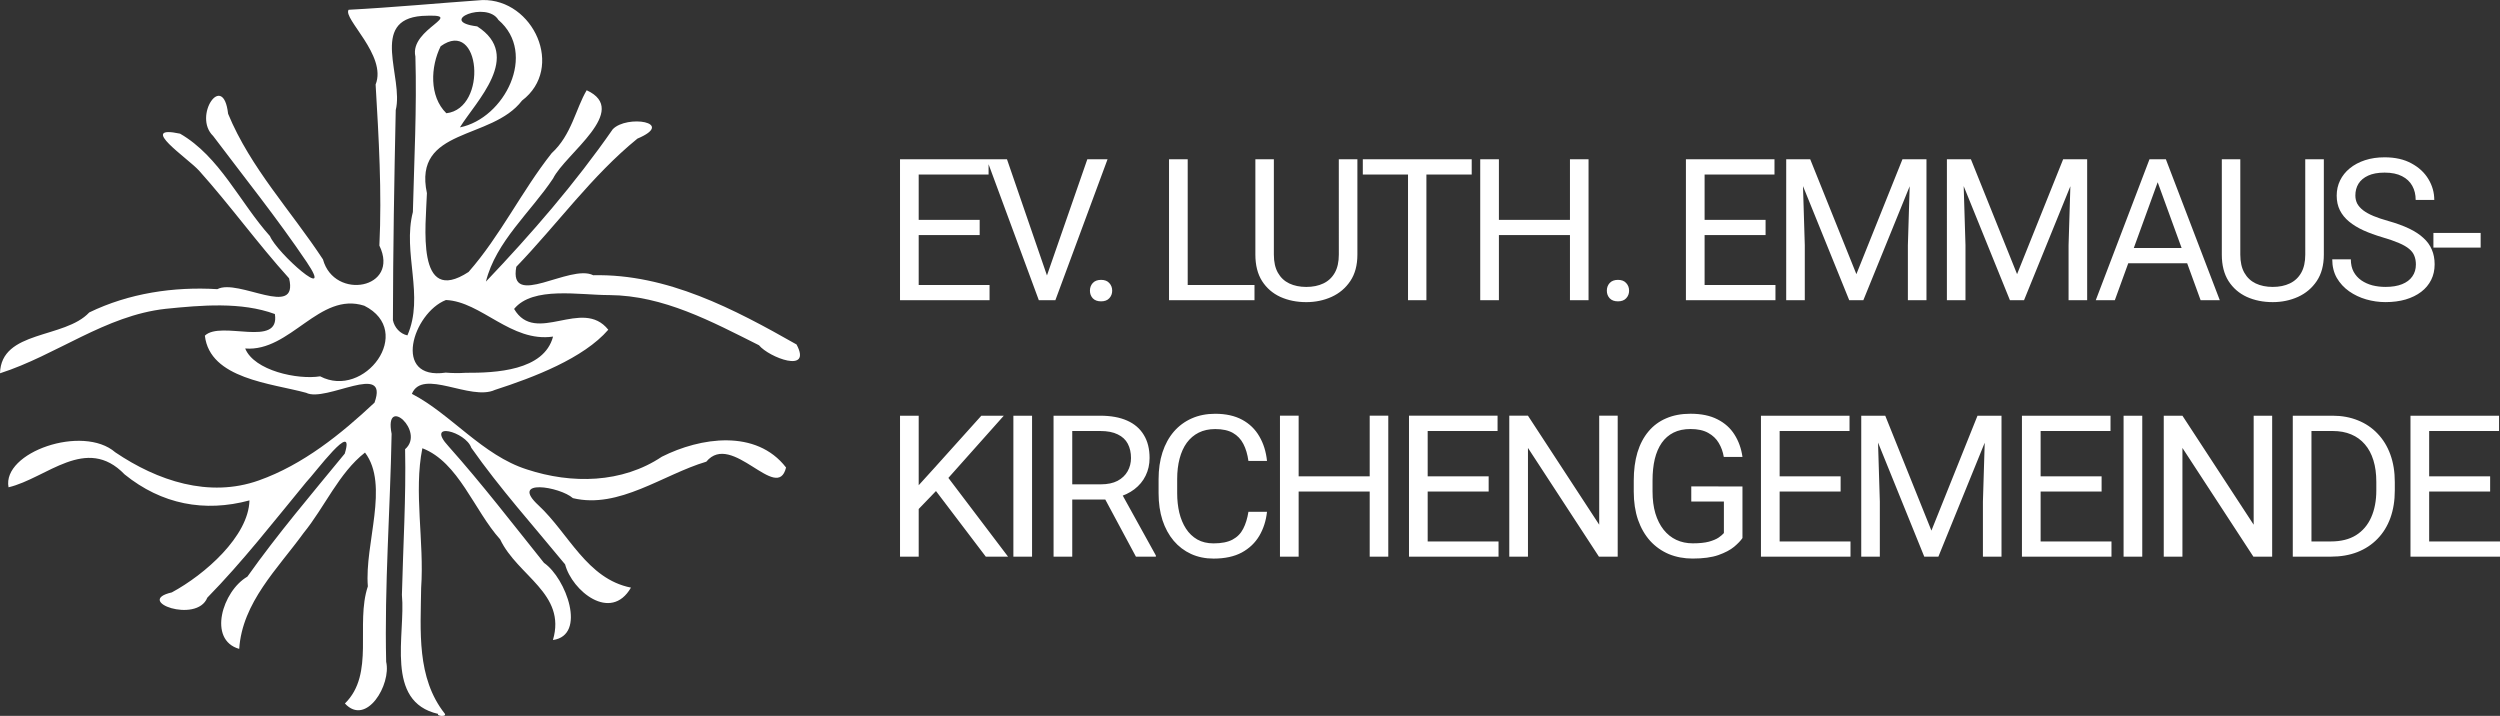
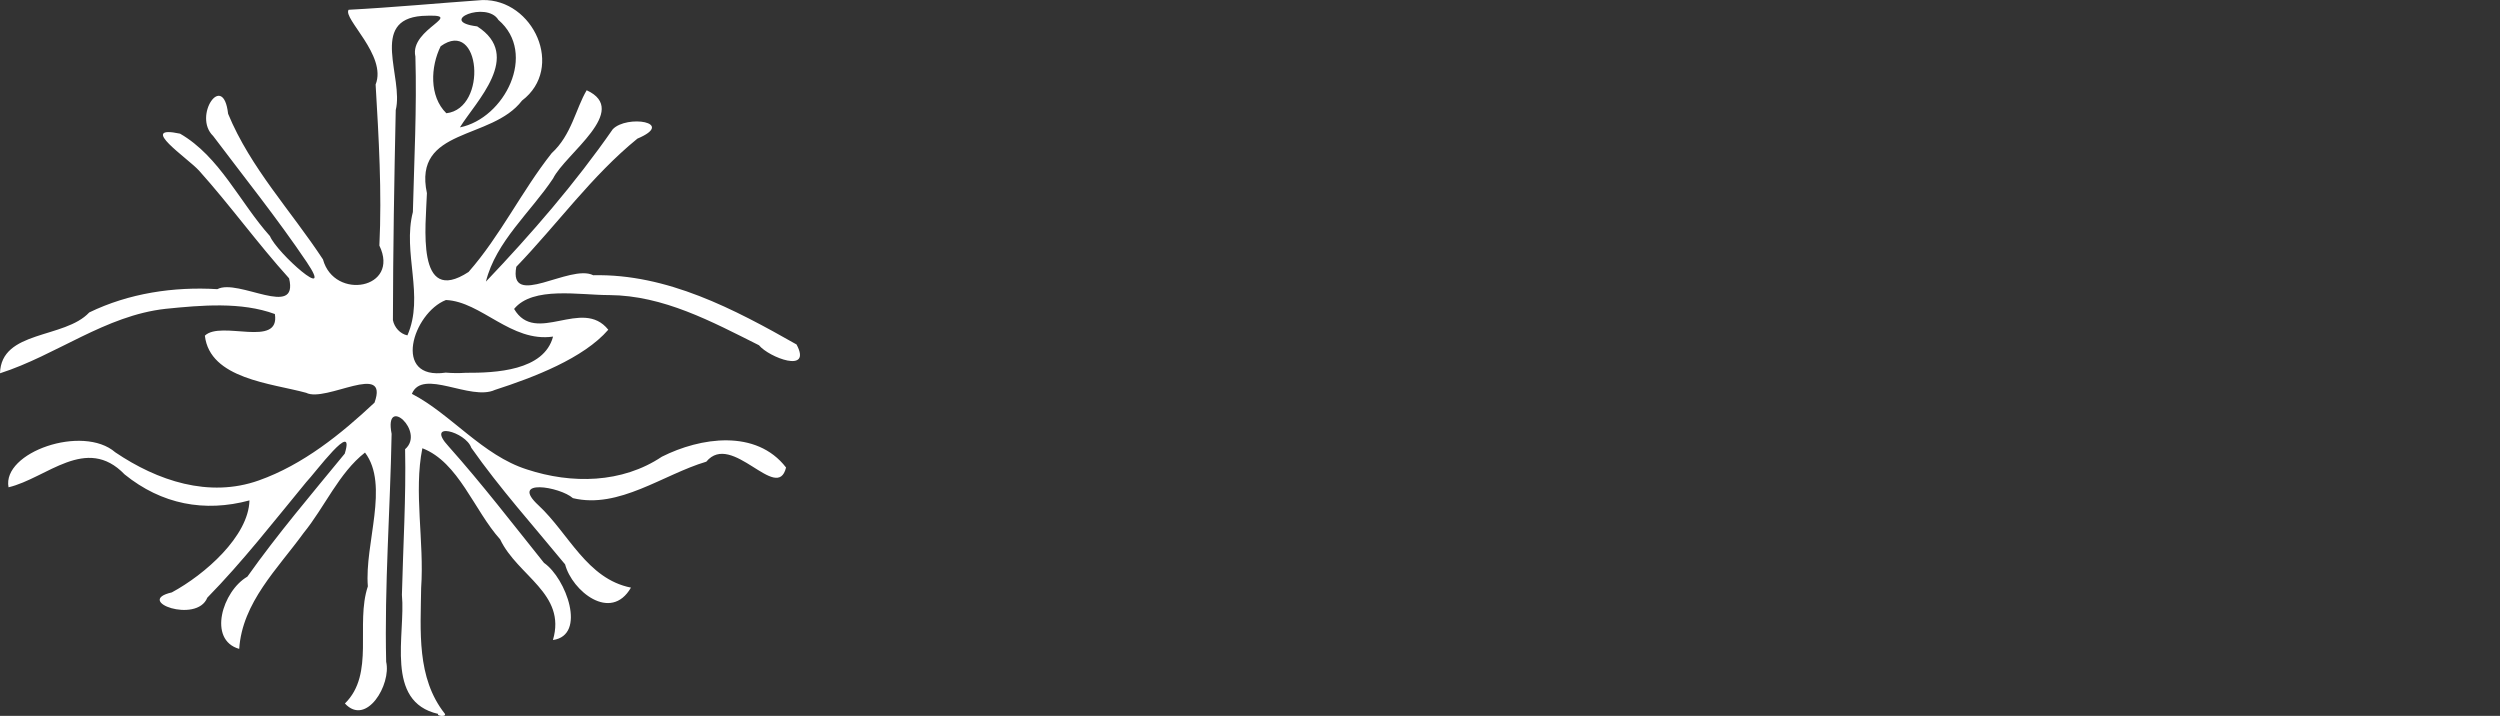
<svg xmlns="http://www.w3.org/2000/svg" width="250" height="71.59" version="1.1" viewBox="0 0 250 71.59">
  <rect x="0" y="0" width="250" height="71.59" fill="#333333" stroke="none" />
  <g transform="translate(0 -14.205)" fill="#fff">
-     <path d="m43.821 85.597c-5.382-1.211-3.245-7.937-3.63-11.9 0.118-4.857 0.421-9.713 0.319-14.573 2.053-1.758-2.126-5.503-1.349-1.536-0.139 7.601-0.722 15.19-0.545 22.794 0.531 2.28-1.986 6.493-4.125 4.171 3.019-2.961 1.027-7.921 2.294-11.715-0.347-4.253 2.175-10.12-0.285-13.377-2.609 2.037-4.029 5.451-6.144 8.046-2.582 3.565-6.127 6.935-6.436 11.587-3.177-0.905-1.67-5.789 0.817-7.225 3.027-4.274 6.426-8.26 9.738-12.301 1.091-3.574-2.977 1.944-3.869 2.87-3.22 3.905-6.338 7.928-9.876 11.536-1.046 2.628-7.362 0.341-3.548-0.529 3.313-1.785 7.673-5.621 7.765-9.2-4.495 1.213-8.779 0.397-12.481-2.595-3.848-3.998-7.794 0.38-11.612 1.284-0.668-3.501 7.429-6.317 10.679-3.495 4.207 2.842 9.361 4.582 14.347 2.809 4.419-1.567 8.228-4.641 11.572-7.78 1.49-4.151-4.879 0.024-6.834-0.983-3.474-0.953-9.636-1.39-10.131-5.714 1.616-1.564 7.547 1.272 7.001-2.163-3.36-1.237-7.344-0.883-10.929-0.521-6.03 0.67-10.908 4.632-16.559 6.447 0.11-4.33 6.448-3.43 8.925-6.085 3.959-1.919 8.439-2.593 12.808-2.328 2.086-1.107 8.158 3.003 7.176-1.083-3.139-3.473-5.884-7.288-8.998-10.764-1.143-1.26-6.223-4.621-1.907-3.704 3.973 2.293 5.979 6.886 8.992 10.247 0.705 1.706 6.557 6.862 3.662 2.574-2.925-4.335-6.206-8.421-9.346-12.59-2.056-1.986 1.01-6.533 1.499-2.216 2.23 5.404 6.31 9.721 9.486 14.561 1.133 4.144 7.733 2.939 5.641-1.383 0.259-5.371-0.062-10.77-0.376-16.107 1.162-2.894-3.316-6.621-2.699-7.474 4.468-0.237 8.936-0.659 13.389-0.973 5.094-0.095 8.247 6.794 3.951 10.053-3.05 4.002-10.916 2.67-9.511 9.261-0.102 3.178-1.14 11.344 4.164 7.878 3.184-3.623 5.307-8.08 8.309-11.877 1.995-1.819 2.414-4.471 3.503-6.294 4.401 2.028-2.136 6.347-3.359 8.822-2.248 3.375-5.728 6.315-6.717 10.314 4.552-4.78 8.949-9.858 12.68-15.233 1.411-1.479 6.345-0.7 2.467 0.935-4.572 3.719-8.032 8.585-12.108 12.814-0.798 4.279 5.379-0.329 7.693 0.846 7.383-0.164 14.104 3.392 20.329 6.923 1.591 2.966-2.764 1.29-3.756 0.077-4.724-2.364-9.556-4.981-14.974-5.016-2.934 0.01-7.635-0.913-9.514 1.386 2.153 3.676 6.811-1.194 9.419 2.079-2.469 2.854-7.444 4.763-11.334 6.017-2.46 1.141-7.23-2.196-8.308 0.393 3.896 2.015 7.071 6.156 11.507 7.561 4.459 1.466 9.499 1.4 13.494-1.274 3.848-1.935 9.432-2.786 12.418 1.082-0.879 3.604-5.417-3.673-7.976-0.584-4.318 1.282-8.734 4.756-13.338 3.647-1.297-1.149-6.404-2-3.429 0.731 3.006 2.794 4.825 7.342 9.233 8.216-2.021 3.504-5.9 0.31-6.584-2.321-3.173-3.864-6.515-7.58-9.382-11.662-0.554-1.615-4.656-2.714-2.268-0.136 3.348 3.756 6.4 7.73 9.539 11.646 2.209 1.526 4.293 7.241 0.891 7.714 1.377-4.647-3.542-6.402-5.277-10.066-2.604-2.886-4.153-7.725-7.779-9.112-0.879 4.354 0.202 9.355-0.122 13.966-0.049 4.285-0.481 8.981 2.369 12.58 0.205 0.358-0.872 0.224-0.662 0.024zm-11.807-33.759c4.434 2.324 9.519-4.495 4.415-7.06-4.491-1.446-7.391 4.646-11.91 4.276 0.901 2.22 5.254 3.145 7.495 2.784zm14.554-0.353c2.977 0.016 7.837-0.196 8.738-3.621-4.197 0.607-7.166-3.498-10.711-3.658-3.3 1.29-5.433 8.059-0.021 7.261 0.663 0.056 1.33 0.063 1.994 0.018zm-5.828-3.74c1.725-3.929-0.508-8.257 0.548-12.337 0.129-5.182 0.402-10.376 0.252-15.548-0.646-2.845 5.438-4.318 0.654-4.063-5.296 0.404-1.806 6.173-2.62 9.415-0.151 6.999-0.268 14.029-0.282 21.006 0.142 0.726 0.71 1.368 1.448 1.526zm5.251-20.802c4.461-0.893 7.771-7.395 3.849-10.746-1.165-1.938-6.209 0.144-2.12 0.647 4.597 2.95-0.123 7.487-1.729 10.099zm-1.356-1.413c4.174-0.483 3.418-9.573-0.568-6.702-1.009 2.032-1.164 5.008 0.568 6.702z" stroke-width=".064" />
+     <path d="m43.821 85.597c-5.382-1.211-3.245-7.937-3.63-11.9 0.118-4.857 0.421-9.713 0.319-14.573 2.053-1.758-2.126-5.503-1.349-1.536-0.139 7.601-0.722 15.19-0.545 22.794 0.531 2.28-1.986 6.493-4.125 4.171 3.019-2.961 1.027-7.921 2.294-11.715-0.347-4.253 2.175-10.12-0.285-13.377-2.609 2.037-4.029 5.451-6.144 8.046-2.582 3.565-6.127 6.935-6.436 11.587-3.177-0.905-1.67-5.789 0.817-7.225 3.027-4.274 6.426-8.26 9.738-12.301 1.091-3.574-2.977 1.944-3.869 2.87-3.22 3.905-6.338 7.928-9.876 11.536-1.046 2.628-7.362 0.341-3.548-0.529 3.313-1.785 7.673-5.621 7.765-9.2-4.495 1.213-8.779 0.397-12.481-2.595-3.848-3.998-7.794 0.38-11.612 1.284-0.668-3.501 7.429-6.317 10.679-3.495 4.207 2.842 9.361 4.582 14.347 2.809 4.419-1.567 8.228-4.641 11.572-7.78 1.49-4.151-4.879 0.024-6.834-0.983-3.474-0.953-9.636-1.39-10.131-5.714 1.616-1.564 7.547 1.272 7.001-2.163-3.36-1.237-7.344-0.883-10.929-0.521-6.03 0.67-10.908 4.632-16.559 6.447 0.11-4.33 6.448-3.43 8.925-6.085 3.959-1.919 8.439-2.593 12.808-2.328 2.086-1.107 8.158 3.003 7.176-1.083-3.139-3.473-5.884-7.288-8.998-10.764-1.143-1.26-6.223-4.621-1.907-3.704 3.973 2.293 5.979 6.886 8.992 10.247 0.705 1.706 6.557 6.862 3.662 2.574-2.925-4.335-6.206-8.421-9.346-12.59-2.056-1.986 1.01-6.533 1.499-2.216 2.23 5.404 6.31 9.721 9.486 14.561 1.133 4.144 7.733 2.939 5.641-1.383 0.259-5.371-0.062-10.77-0.376-16.107 1.162-2.894-3.316-6.621-2.699-7.474 4.468-0.237 8.936-0.659 13.389-0.973 5.094-0.095 8.247 6.794 3.951 10.053-3.05 4.002-10.916 2.67-9.511 9.261-0.102 3.178-1.14 11.344 4.164 7.878 3.184-3.623 5.307-8.08 8.309-11.877 1.995-1.819 2.414-4.471 3.503-6.294 4.401 2.028-2.136 6.347-3.359 8.822-2.248 3.375-5.728 6.315-6.717 10.314 4.552-4.78 8.949-9.858 12.68-15.233 1.411-1.479 6.345-0.7 2.467 0.935-4.572 3.719-8.032 8.585-12.108 12.814-0.798 4.279 5.379-0.329 7.693 0.846 7.383-0.164 14.104 3.392 20.329 6.923 1.591 2.966-2.764 1.29-3.756 0.077-4.724-2.364-9.556-4.981-14.974-5.016-2.934 0.01-7.635-0.913-9.514 1.386 2.153 3.676 6.811-1.194 9.419 2.079-2.469 2.854-7.444 4.763-11.334 6.017-2.46 1.141-7.23-2.196-8.308 0.393 3.896 2.015 7.071 6.156 11.507 7.561 4.459 1.466 9.499 1.4 13.494-1.274 3.848-1.935 9.432-2.786 12.418 1.082-0.879 3.604-5.417-3.673-7.976-0.584-4.318 1.282-8.734 4.756-13.338 3.647-1.297-1.149-6.404-2-3.429 0.731 3.006 2.794 4.825 7.342 9.233 8.216-2.021 3.504-5.9 0.31-6.584-2.321-3.173-3.864-6.515-7.58-9.382-11.662-0.554-1.615-4.656-2.714-2.268-0.136 3.348 3.756 6.4 7.73 9.539 11.646 2.209 1.526 4.293 7.241 0.891 7.714 1.377-4.647-3.542-6.402-5.277-10.066-2.604-2.886-4.153-7.725-7.779-9.112-0.879 4.354 0.202 9.355-0.122 13.966-0.049 4.285-0.481 8.981 2.369 12.58 0.205 0.358-0.872 0.224-0.662 0.024zm-11.807-33.759zm14.554-0.353c2.977 0.016 7.837-0.196 8.738-3.621-4.197 0.607-7.166-3.498-10.711-3.658-3.3 1.29-5.433 8.059-0.021 7.261 0.663 0.056 1.33 0.063 1.994 0.018zm-5.828-3.74c1.725-3.929-0.508-8.257 0.548-12.337 0.129-5.182 0.402-10.376 0.252-15.548-0.646-2.845 5.438-4.318 0.654-4.063-5.296 0.404-1.806 6.173-2.62 9.415-0.151 6.999-0.268 14.029-0.282 21.006 0.142 0.726 0.71 1.368 1.448 1.526zm5.251-20.802c4.461-0.893 7.771-7.395 3.849-10.746-1.165-1.938-6.209 0.144-2.12 0.647 4.597 2.95-0.123 7.487-1.729 10.099zm-1.356-1.413c4.174-0.483 3.418-9.573-0.568-6.702-1.009 2.032-1.164 5.008 0.568 6.702z" stroke-width=".064" />
    <g stroke-width=".322" aria-label="EV. LUTH. EMMAUS- KIRCHENGEMEINDE">
-       <path d="m98.955 42.704v1.52h-7.463v-1.52zm-7.086-12.574v14.094h-1.868v-14.094zm6.098 6.06v1.52h-6.476v-1.52zm0.891-6.06v1.529h-7.366v-1.529zm5.721 11.955 4.153-11.955h2.023l-5.218 14.094h-1.442zm-3.882-11.955 4.114 11.955 0.513 2.139h-1.442l-5.208-14.094zm8.296 13.145q0-0.455 0.281-0.765 0.29-0.319 0.832-0.319t0.823 0.319q0.29 0.31 0.29 0.765 0 0.445-0.29 0.755-0.281 0.31-0.823 0.31t-0.832-0.31q-0.281-0.31-0.281-0.755zm16.456-0.571v1.52h-7.047v-1.52zm-6.679-12.574v14.094h-1.868v-14.094zm15.11 0h1.859v9.535q0 1.587-0.707 2.643t-1.878 1.587q-1.162 0.523-2.526 0.523-1.433 0-2.594-0.523-1.152-0.532-1.829-1.587-0.668-1.055-0.668-2.643v-9.535h1.849v9.535q0 1.103 0.407 1.82 0.407 0.716 1.133 1.065 0.736 0.348 1.704 0.348 0.978 0 1.704-0.348 0.736-0.348 1.142-1.065 0.407-0.716 0.407-1.82zm8.76 0v14.094h-1.839v-14.094zm4.53 0v1.529h-10.89v-1.529zm10.057 6.06v1.52h-7.628v-1.52zm-7.337-6.06v14.094h-1.868v-14.094zm8.964 0v14.094h-1.859v-14.094zm1.829 13.145q0-0.455 0.281-0.765 0.29-0.319 0.832-0.319 0.542 0 0.823 0.319 0.29 0.31 0.29 0.765 0 0.445-0.29 0.755-0.281 0.31-0.823 0.31-0.542 0-0.832-0.31-0.281-0.31-0.281-0.755zm16.862-0.571v1.52h-7.463v-1.52zm-7.086-12.574v14.094h-1.868v-14.094zm6.098 6.06v1.52h-6.476v-1.52zm0.891-6.06v1.529h-7.366v-1.529zm1.762 0h1.81l4.617 11.49 4.608-11.49h1.82l-5.731 14.094h-1.413zm-0.59 0h1.597l0.261 8.596v5.498h-1.859zm12.429 0h1.597v14.094h-1.859v-5.498zm4.23 0h1.81l4.617 11.49 4.608-11.49h1.82l-5.731 14.094h-1.413zm-0.59 0h1.597l0.261 8.596v5.498h-1.859zm12.429 0h1.597v14.094h-1.859v-5.498zm9.031 1.249-4.666 12.845h-1.907l5.372-14.094h1.229zm3.911 12.845-4.675-12.845-0.029-1.249h1.229l5.392 14.094zm-0.242-5.218v1.529h-7.918v-1.529zm10.706-8.877h1.859v9.535q0 1.587-0.707 2.643-0.707 1.055-1.878 1.587-1.162 0.523-2.526 0.523-1.433 0-2.594-0.523-1.152-0.532-1.829-1.587-0.668-1.055-0.668-2.643v-9.535h1.849v9.535q0 1.103 0.407 1.82 0.407 0.716 1.133 1.065 0.736 0.348 1.704 0.348 0.978 0 1.704-0.348 0.736-0.348 1.142-1.065 0.407-0.716 0.407-1.82zm11.064 10.532q0-0.494-0.155-0.871-0.145-0.387-0.523-0.697-0.368-0.31-1.026-0.59-0.649-0.281-1.646-0.571-1.045-0.31-1.888-0.687-0.842-0.387-1.442-0.881-0.6-0.494-0.92-1.133-0.319-0.639-0.319-1.462t0.339-1.52q0.339-0.697 0.968-1.21 0.639-0.523 1.52-0.813 0.881-0.29 1.965-0.29 1.587 0 2.691 0.61 1.113 0.6 1.694 1.578 0.581 0.968 0.581 2.071h-1.859q0-0.794-0.339-1.404-0.339-0.62-1.026-0.968-0.687-0.358-1.742-0.358-0.997 0-1.646 0.3-0.649 0.3-0.968 0.813-0.31 0.513-0.31 1.171 0 0.445 0.184 0.813 0.194 0.358 0.59 0.668 0.407 0.31 1.026 0.571 0.629 0.261 1.5 0.503 1.2 0.339 2.071 0.755t1.433 0.939q0.571 0.513 0.842 1.171 0.281 0.649 0.281 1.471 0 0.862-0.348 1.558-0.348 0.697-0.997 1.191t-1.558 0.765q-0.9 0.261-2.013 0.261-0.978 0-1.926-0.271-0.939-0.271-1.713-0.813-0.765-0.542-1.229-1.336-0.455-0.803-0.455-1.859h1.859q0 0.726 0.281 1.249 0.281 0.513 0.765 0.852 0.494 0.339 1.113 0.503 0.629 0.155 1.307 0.155 0.978 0 1.655-0.271t1.026-0.774q0.358-0.503 0.358-1.191zm6.476-3.165v1.471h-4.724v-1.471z" />
-       <path d="m91.87 55.776v14.094h-1.868v-14.094zm8.509 0-5.856 6.573-3.291 3.417-0.31-1.994 2.478-2.73 4.734-5.266zm-1.8 14.094-5.218-6.873 1.113-1.481 6.331 8.354zm4.627-14.094v14.094h-1.868v-14.094zm2.149 0h4.666q1.587 0 2.681 0.484 1.103 0.484 1.675 1.433 0.581 0.939 0.581 2.313 0 0.968-0.397 1.771-0.387 0.794-1.123 1.355-0.726 0.552-1.742 0.823l-0.523 0.203h-4.385l-0.019-1.52h3.311q1.007 0 1.675-0.348 0.668-0.358 1.007-0.958 0.339-0.6 0.339-1.326 0-0.813-0.319-1.423-0.319-0.61-1.007-0.939-0.678-0.339-1.752-0.339h-2.797v12.564h-1.868zm8.238 14.094-3.427-6.389 1.946-0.01 3.475 6.282v0.116zm11.248-4.482h1.859q-0.145 1.336-0.765 2.391-0.62 1.055-1.752 1.675-1.133 0.61-2.826 0.61-1.239 0-2.255-0.465-1.007-0.465-1.733-1.317-0.726-0.862-1.123-2.062-0.387-1.21-0.387-2.691v-1.404q0-1.481 0.387-2.681 0.397-1.21 1.133-2.071 0.745-0.862 1.791-1.326 1.045-0.465 2.352-0.465 1.597 0 2.701 0.6 1.103 0.6 1.713 1.665 0.62 1.055 0.765 2.449h-1.859q-0.136-0.987-0.503-1.694-0.368-0.716-1.045-1.103-0.678-0.387-1.771-0.387-0.939 0-1.655 0.358-0.707 0.358-1.191 1.016-0.474 0.658-0.716 1.578t-0.242 2.042v1.423q0 1.036 0.213 1.946 0.223 0.91 0.668 1.597 0.445 0.687 1.133 1.084 0.687 0.387 1.626 0.387 1.191 0 1.897-0.378 0.707-0.378 1.065-1.084 0.368-0.707 0.523-1.694zm12.361-3.553v1.52h-7.628v-1.52zm-7.337-6.06v14.094h-1.868v-14.094zm8.964 0v14.094h-1.859v-14.094zm11.025 12.574v1.52h-7.463v-1.52zm-7.086-12.574v14.094h-1.868v-14.094zm6.098 6.06v1.52h-6.476v-1.52zm0.891-6.06v1.529h-7.366v-1.529zm12.013 0v14.094h-1.878l-7.095-10.871v10.871h-1.868v-14.094h1.868l7.124 10.9v-10.9zm12.477 7.076v5.159q-0.261 0.387-0.832 0.871-0.571 0.474-1.578 0.832-0.997 0.348-2.575 0.348-1.287 0-2.372-0.445-1.075-0.455-1.868-1.317-0.784-0.871-1.22-2.11-0.426-1.249-0.426-2.826v-1.094q0-1.578 0.368-2.817 0.378-1.239 1.103-2.1 0.726-0.871 1.781-1.317 1.055-0.455 2.42-0.455 1.617 0 2.701 0.561 1.094 0.552 1.704 1.529 0.62 0.978 0.794 2.226h-1.868q-0.126-0.765-0.503-1.394-0.368-0.629-1.055-1.007-0.687-0.387-1.771-0.387-0.978 0-1.694 0.358-0.716 0.358-1.181 1.026-0.465 0.668-0.697 1.617-0.223 0.949-0.223 2.139v1.113q0 1.22 0.281 2.178 0.29 0.958 0.823 1.636 0.532 0.668 1.268 1.016 0.745 0.348 1.646 0.348 0.997 0 1.617-0.165 0.62-0.174 0.968-0.407 0.348-0.242 0.532-0.455v-3.156h-3.262v-1.51zm10.803 5.498v1.52h-7.463v-1.52zm-7.086-12.574v14.094h-1.868v-14.094zm6.098 6.06v1.52h-6.476v-1.52zm0.891-6.06v1.529h-7.366v-1.529zm1.762 0h1.81l4.617 11.49 4.608-11.49h1.82l-5.731 14.094h-1.413zm-0.59 0h1.597l0.261 8.596v5.498h-1.859zm12.429 0h1.597v14.094h-1.859v-5.498zm12.594 12.574v1.52h-7.463v-1.52zm-7.086-12.574v14.094h-1.868v-14.094zm6.098 6.06v1.52h-6.476v-1.52zm0.891-6.06v1.529h-7.366v-1.529zm3.175 0v14.094h-1.868v-14.094zm12.99 0v14.094h-1.878l-7.095-10.871v10.871h-1.868v-14.094h1.868l7.124 10.9v-10.9zm5.876 14.094h-2.943l0.019-1.52h2.923q1.51 0 2.517-0.629 1.007-0.639 1.51-1.781 0.513-1.152 0.513-2.691v-0.862q0-1.21-0.29-2.149-0.29-0.949-0.852-1.597-0.561-0.658-1.375-0.997-0.803-0.339-1.849-0.339h-3.175v-1.529h3.175q1.384 0 2.526 0.465 1.142 0.455 1.965 1.326 0.832 0.862 1.278 2.091 0.445 1.22 0.445 2.749v0.842q0 1.529-0.445 2.759-0.445 1.22-1.287 2.081-0.832 0.862-2.013 1.326-1.171 0.455-2.643 0.455zm-1.946-14.094v14.094h-1.868v-14.094zm18.856 12.574v1.52h-7.463v-1.52zm-7.086-12.574v14.094h-1.868v-14.094zm6.098 6.06v1.52h-6.476v-1.52zm0.891-6.06v1.529h-7.366v-1.529z" />
-     </g>
+       </g>
  </g>
</svg>